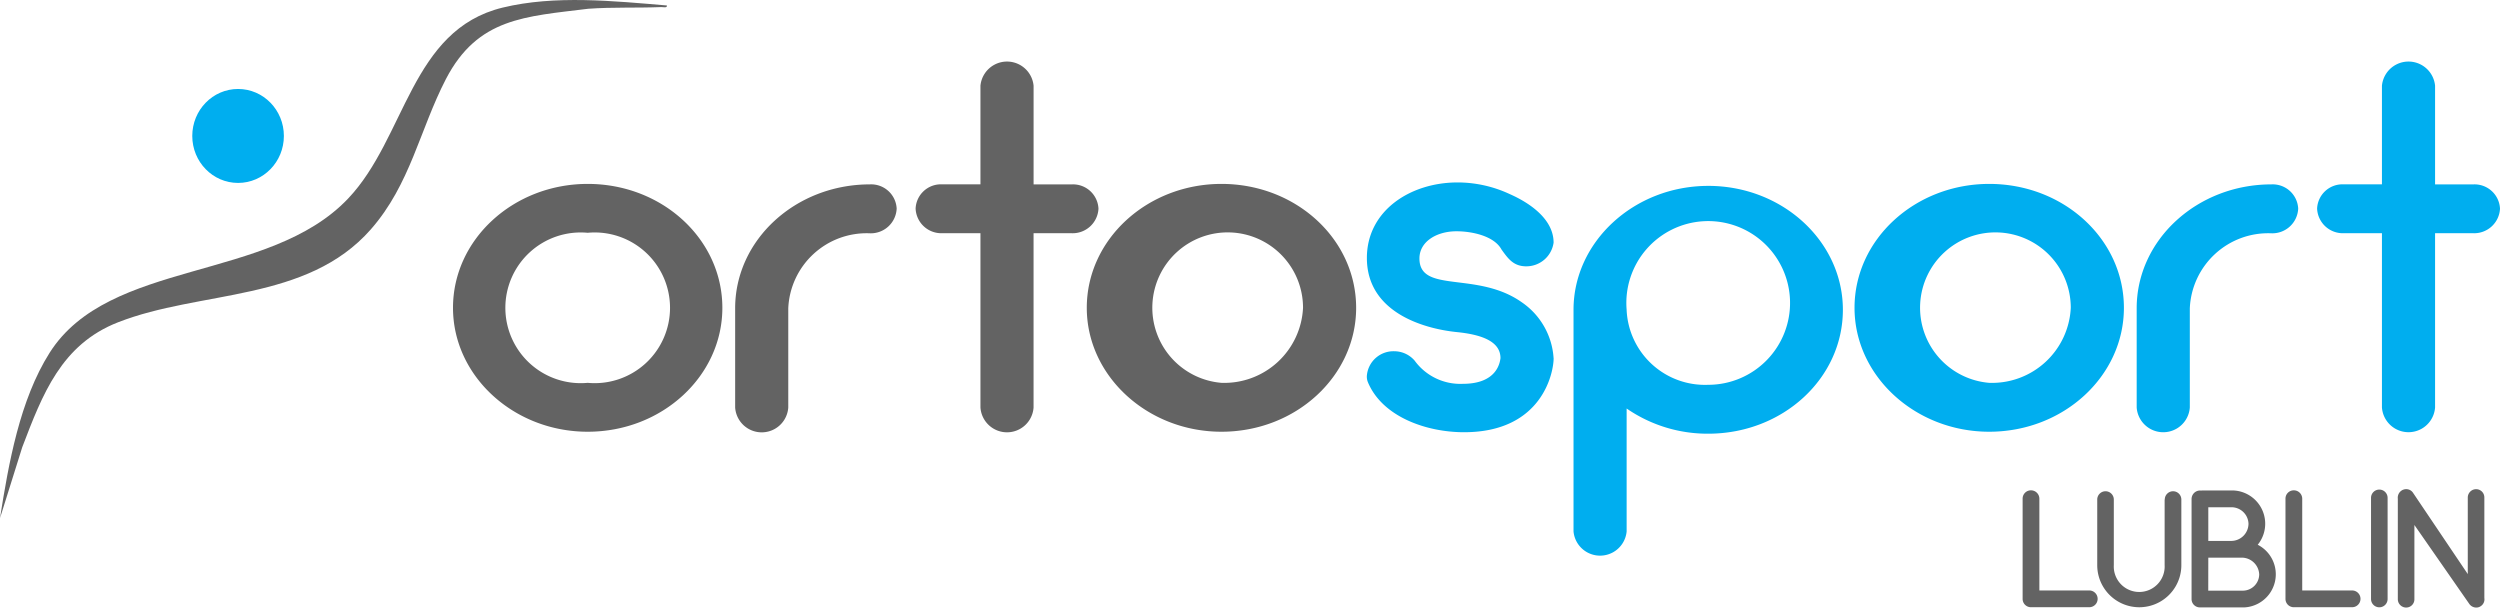
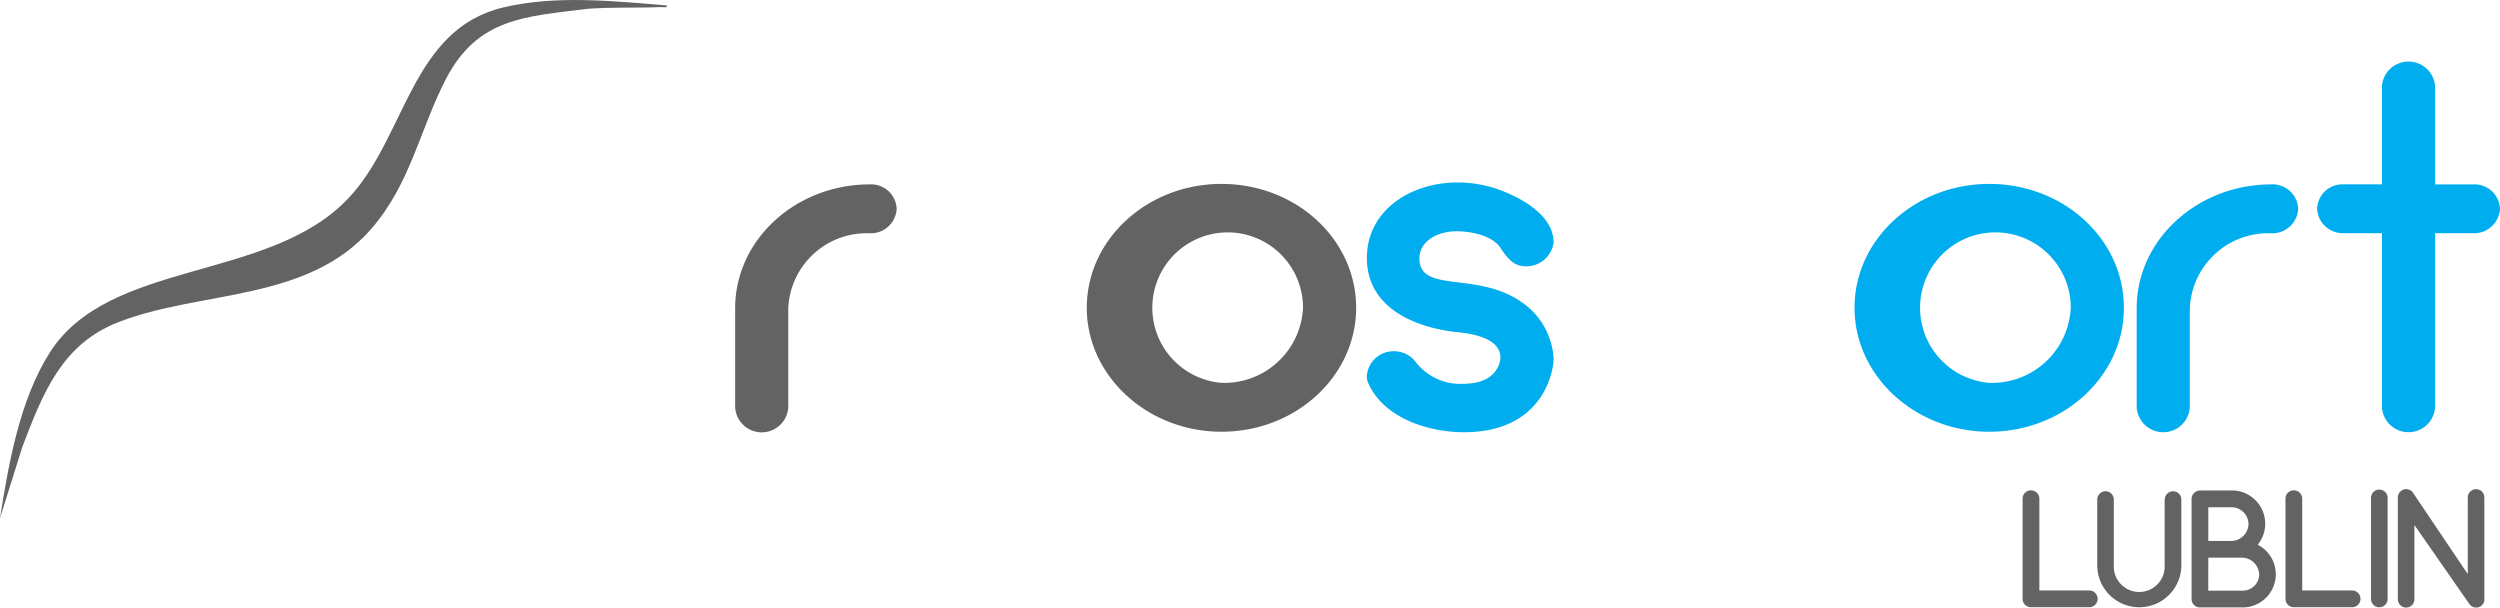
<svg xmlns="http://www.w3.org/2000/svg" width="142.664" height="34.67" viewBox="0 0 142.664 34.67">
  <defs>
    <clipPath id="clip-path">
      <rect id="Rectangle_38" data-name="Rectangle 38" width="38.058" height="29.569" fill="#636363" />
    </clipPath>
    <clipPath id="clip-path-2">
      <rect id="Rectangle_39" data-name="Rectangle 39" width="116.813" height="28.198" fill="#636363" />
    </clipPath>
  </defs>
  <g id="ortosport" transform="translate(-7977.142 -3015.125)">
-     <ellipse id="Ellipse_1" data-name="Ellipse 1" cx="2.614" cy="2.681" rx="2.614" ry="2.681" transform="translate(7988.114 3020.202)" fill="#00aeef" />
    <g id="Group_131" data-name="Group 131" transform="translate(7977.142 3015.125)">
      <g id="Group_130" data-name="Group 130" clip-path="url(#clip-path)">
        <path id="Path_26" data-name="Path 26" d="M38.057.312c.022.162-.21.087-.323.092C36.349.461,34.952.4,33.567.5c-3.589.447-6.3.508-8.12,4.01-1.5,2.9-2.029,6.012-4.288,8.582-3.651,4.153-9.721,3.46-14.423,5.3-3.239,1.267-4.309,4.1-5.466,7.127L0,29.569c.49-3.112,1.127-6.743,2.831-9.436,3.392-5.358,12.508-4.035,17.032-8.8,3.3-3.474,3.565-9.626,8.823-10.9C31.677-.293,35.021.06,38.057.312" transform="translate(0 0)" fill="#636363" />
      </g>
    </g>
    <path id="Path_30" data-name="Path 30" d="M3620.365,888.934v3.746a1.452,1.452,0,1,1-2.9,0v-3.746a.473.473,0,1,0-.946,0v3.746a2.4,2.4,0,1,0,4.8,0v-3.746a.473.473,0,1,0-.946,0m2.484,3.316h1.949a1,1,0,0,1,.956.956.937.937,0,0,1-.908.927h-2Zm0-2.876h1.3a.971.971,0,0,1,.994.946.989.989,0,0,1-.994.975h-1.3Zm-.468-.956a.487.487,0,0,0-.487.478v5.714a.473.473,0,0,0,.478.478h2.542a1.892,1.892,0,0,0,.755-3.574,1.9,1.9,0,0,0-1.443-3.1Zm-10.128.468V894.6a.473.473,0,0,0,.478.478h3.325a.478.478,0,0,0,0-.956h-2.847v-5.236a.479.479,0,0,0-.478-.478.473.473,0,0,0-.478.478m15,0V894.6a.473.473,0,0,0,.478.478h3.325a.478.478,0,1,0,0-.956h-2.847v-5.236a.479.479,0,0,0-.478-.478.473.473,0,0,0-.478.478m4.882-.048v5.772a.473.473,0,1,0,.946,0v-5.772a.473.473,0,0,0-.946,0m1.748-.42a.489.489,0,0,0-.219.468v5.743a.477.477,0,0,0,.478.468.469.469,0,0,0,.468-.468v-4.243l3.124,4.491a.483.483,0,0,0,.4.22.429.429,0,0,0,.258-.076.465.465,0,0,0,.21-.468v-5.733a.471.471,0,0,0-.468-.478.479.479,0,0,0-.478.478v4.367l-3.115-4.625a.466.466,0,0,0-.4-.221.478.478,0,0,0-.261.078" transform="translate(4480.303 2154.698)" fill="#636363" />
    <g id="Group_133" data-name="Group 133" transform="translate(8002.993 3018.634)">
      <g id="Group_132" data-name="Group 132" clip-path="url(#clip-path-2)">
        <path id="Path_31" data-name="Path 31" d="M804.012,8.4A1.476,1.476,0,0,1,802.481,9.8h-2.174v9.945a1.52,1.52,0,0,1-3.032,0V9.8h-2.2a1.47,1.47,0,0,1-1.5-1.409,1.448,1.448,0,0,1,1.5-1.381h2.2V1.381a1.523,1.523,0,0,1,3.032,0V7.014h2.174A1.455,1.455,0,0,1,804.012,8.4" transform="translate(-687.199)" fill="#00aeef" />
        <path id="Path_32" data-name="Path 32" d="M726.007,53.711a1.477,1.477,0,0,1-1.531,1.409,4.477,4.477,0,0,0-4.654,4.281v5.662a1.52,1.52,0,0,1-3.032,0V59.4c0-3.915,3.46-7.071,7.686-7.071a1.456,1.456,0,0,1,1.531,1.381" transform="translate(-620.71 -45.316)" fill="#00aeef" />
        <path id="Path_33" data-name="Path 33" d="M604.356,52.12c-4.225,0-7.686,3.155-7.686,7.071,0,3.887,3.461,7.071,7.686,7.071,4.256,0,7.686-3.183,7.686-7.071,0-3.915-3.43-7.071-7.686-7.071m0,11.352a4.3,4.3,0,1,1,4.654-4.281,4.5,4.5,0,0,1-4.654,4.281" transform="translate(-516.691 -45.134)" fill="#00aeef" />
-         <path id="Path_34" data-name="Path 34" d="M484.726,52.96c-4.226,0-7.686,3.183-7.686,7.071V72.679a1.522,1.522,0,0,0,3.031,0V65.664a8.121,8.121,0,0,0,4.655,1.437c4.256,0,7.685-3.155,7.685-7.071,0-3.887-3.429-7.071-7.685-7.071m0,11.352a4.474,4.474,0,0,1-4.655-4.253v-.028a4.671,4.671,0,1,1,4.655,4.281" transform="translate(-413.097 -45.861)" fill="#00aeef" />
        <path id="Path_35" data-name="Path 35" d="M399.705,61.528c0,.816-.643,4.225-5.114,4.225-2.143,0-4.654-.874-5.481-2.846a.828.828,0,0,1-.062-.394,1.523,1.523,0,0,1,1.562-1.381,1.544,1.544,0,0,1,1.163.535,3.221,3.221,0,0,0,2.756,1.324c1.96,0,2.112-1.239,2.143-1.465,0-.957-1.071-1.351-2.541-1.492-1.867-.2-5.083-1.127-5.083-4.226h0c0-2.7,2.48-4.309,5.174-4.309a7.047,7.047,0,0,1,2.94.647c.306.141,2.541,1.07,2.541,2.788a1.569,1.569,0,0,1-1.562,1.352c-.736,0-1.042-.45-1.409-.957-.429-.79-1.714-1.043-2.572-1.043-1.133,0-2.113.591-2.113,1.55,0,2.028,3.307.7,5.848,2.507a4.17,4.17,0,0,1,1.807,3.183" transform="translate(-336.897 -44.597)" fill="#00aeef" />
        <path id="Path_36" data-name="Path 36" d="M277.506,52.12c-4.225,0-7.686,3.155-7.686,7.071,0,3.887,3.461,7.071,7.686,7.071,4.256,0,7.685-3.183,7.685-7.071,0-3.915-3.429-7.071-7.685-7.071m0,11.352a4.3,4.3,0,1,1,4.654-4.281,4.5,4.5,0,0,1-4.654,4.281" transform="translate(-233.653 -45.134)" fill="#636363" />
-         <path id="Path_37" data-name="Path 37" d="M207.35,8.4A1.476,1.476,0,0,1,205.82,9.8h-2.174v9.945a1.519,1.519,0,0,1-3.031,0V9.8h-2.2a1.468,1.468,0,0,1-1.5-1.409,1.446,1.446,0,0,1,1.5-1.381h2.2V1.381h0a1.523,1.523,0,0,1,3.032,0V7.014h2.174A1.454,1.454,0,0,1,207.35,8.4" transform="translate(-170.516)" fill="#636363" />
        <path id="Path_38" data-name="Path 38" d="M129.337,53.711a1.477,1.477,0,0,1-1.531,1.409,4.478,4.478,0,0,0-4.655,4.281v5.662a1.519,1.519,0,0,1-3.031,0V59.4c0-3.915,3.46-7.071,7.686-7.071a1.456,1.456,0,0,1,1.531,1.381" transform="translate(-104.019 -45.316)" fill="#636363" />
-         <path id="Path_39" data-name="Path 39" d="M7.686,52.12C3.46,52.12,0,55.275,0,59.191c0,3.887,3.46,7.071,7.686,7.071,4.256,0,7.685-3.183,7.685-7.071,0-3.915-3.429-7.071-7.685-7.071m0,11.352a4.3,4.3,0,1,1,0-8.563,4.3,4.3,0,1,1,0,8.563" transform="translate(0 -45.134)" fill="#636363" />
      </g>
    </g>
  </g>
</svg>